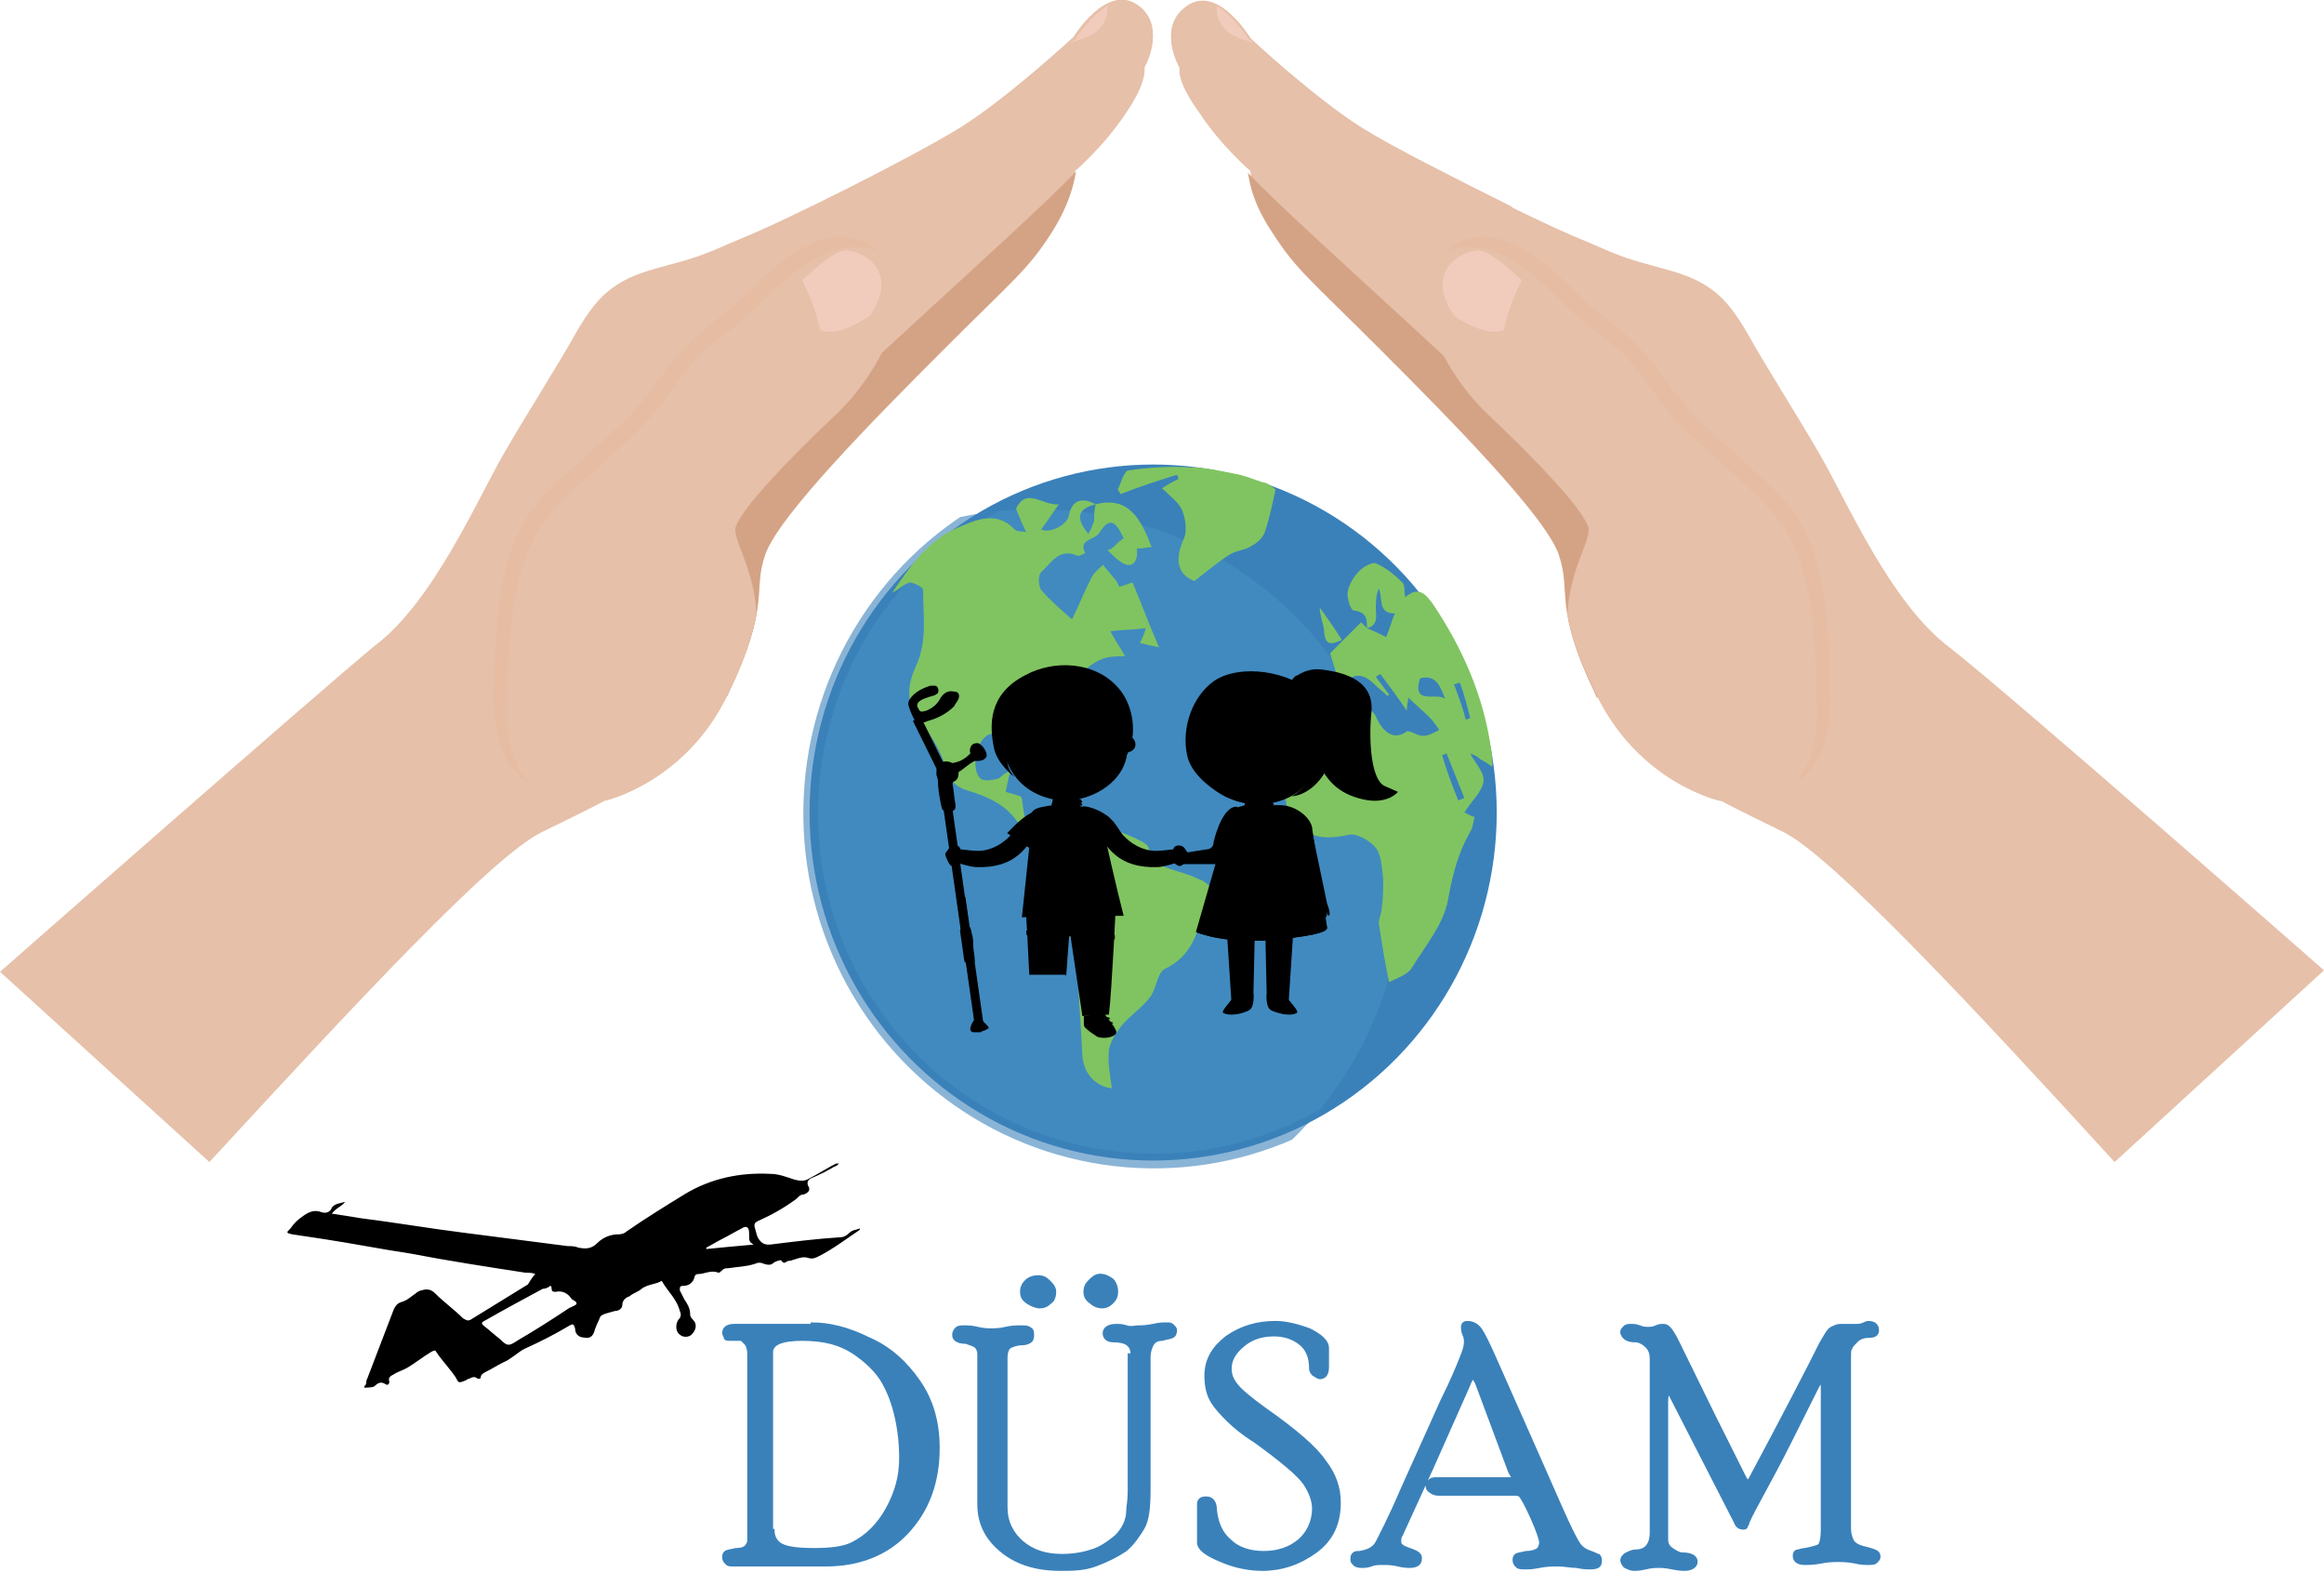
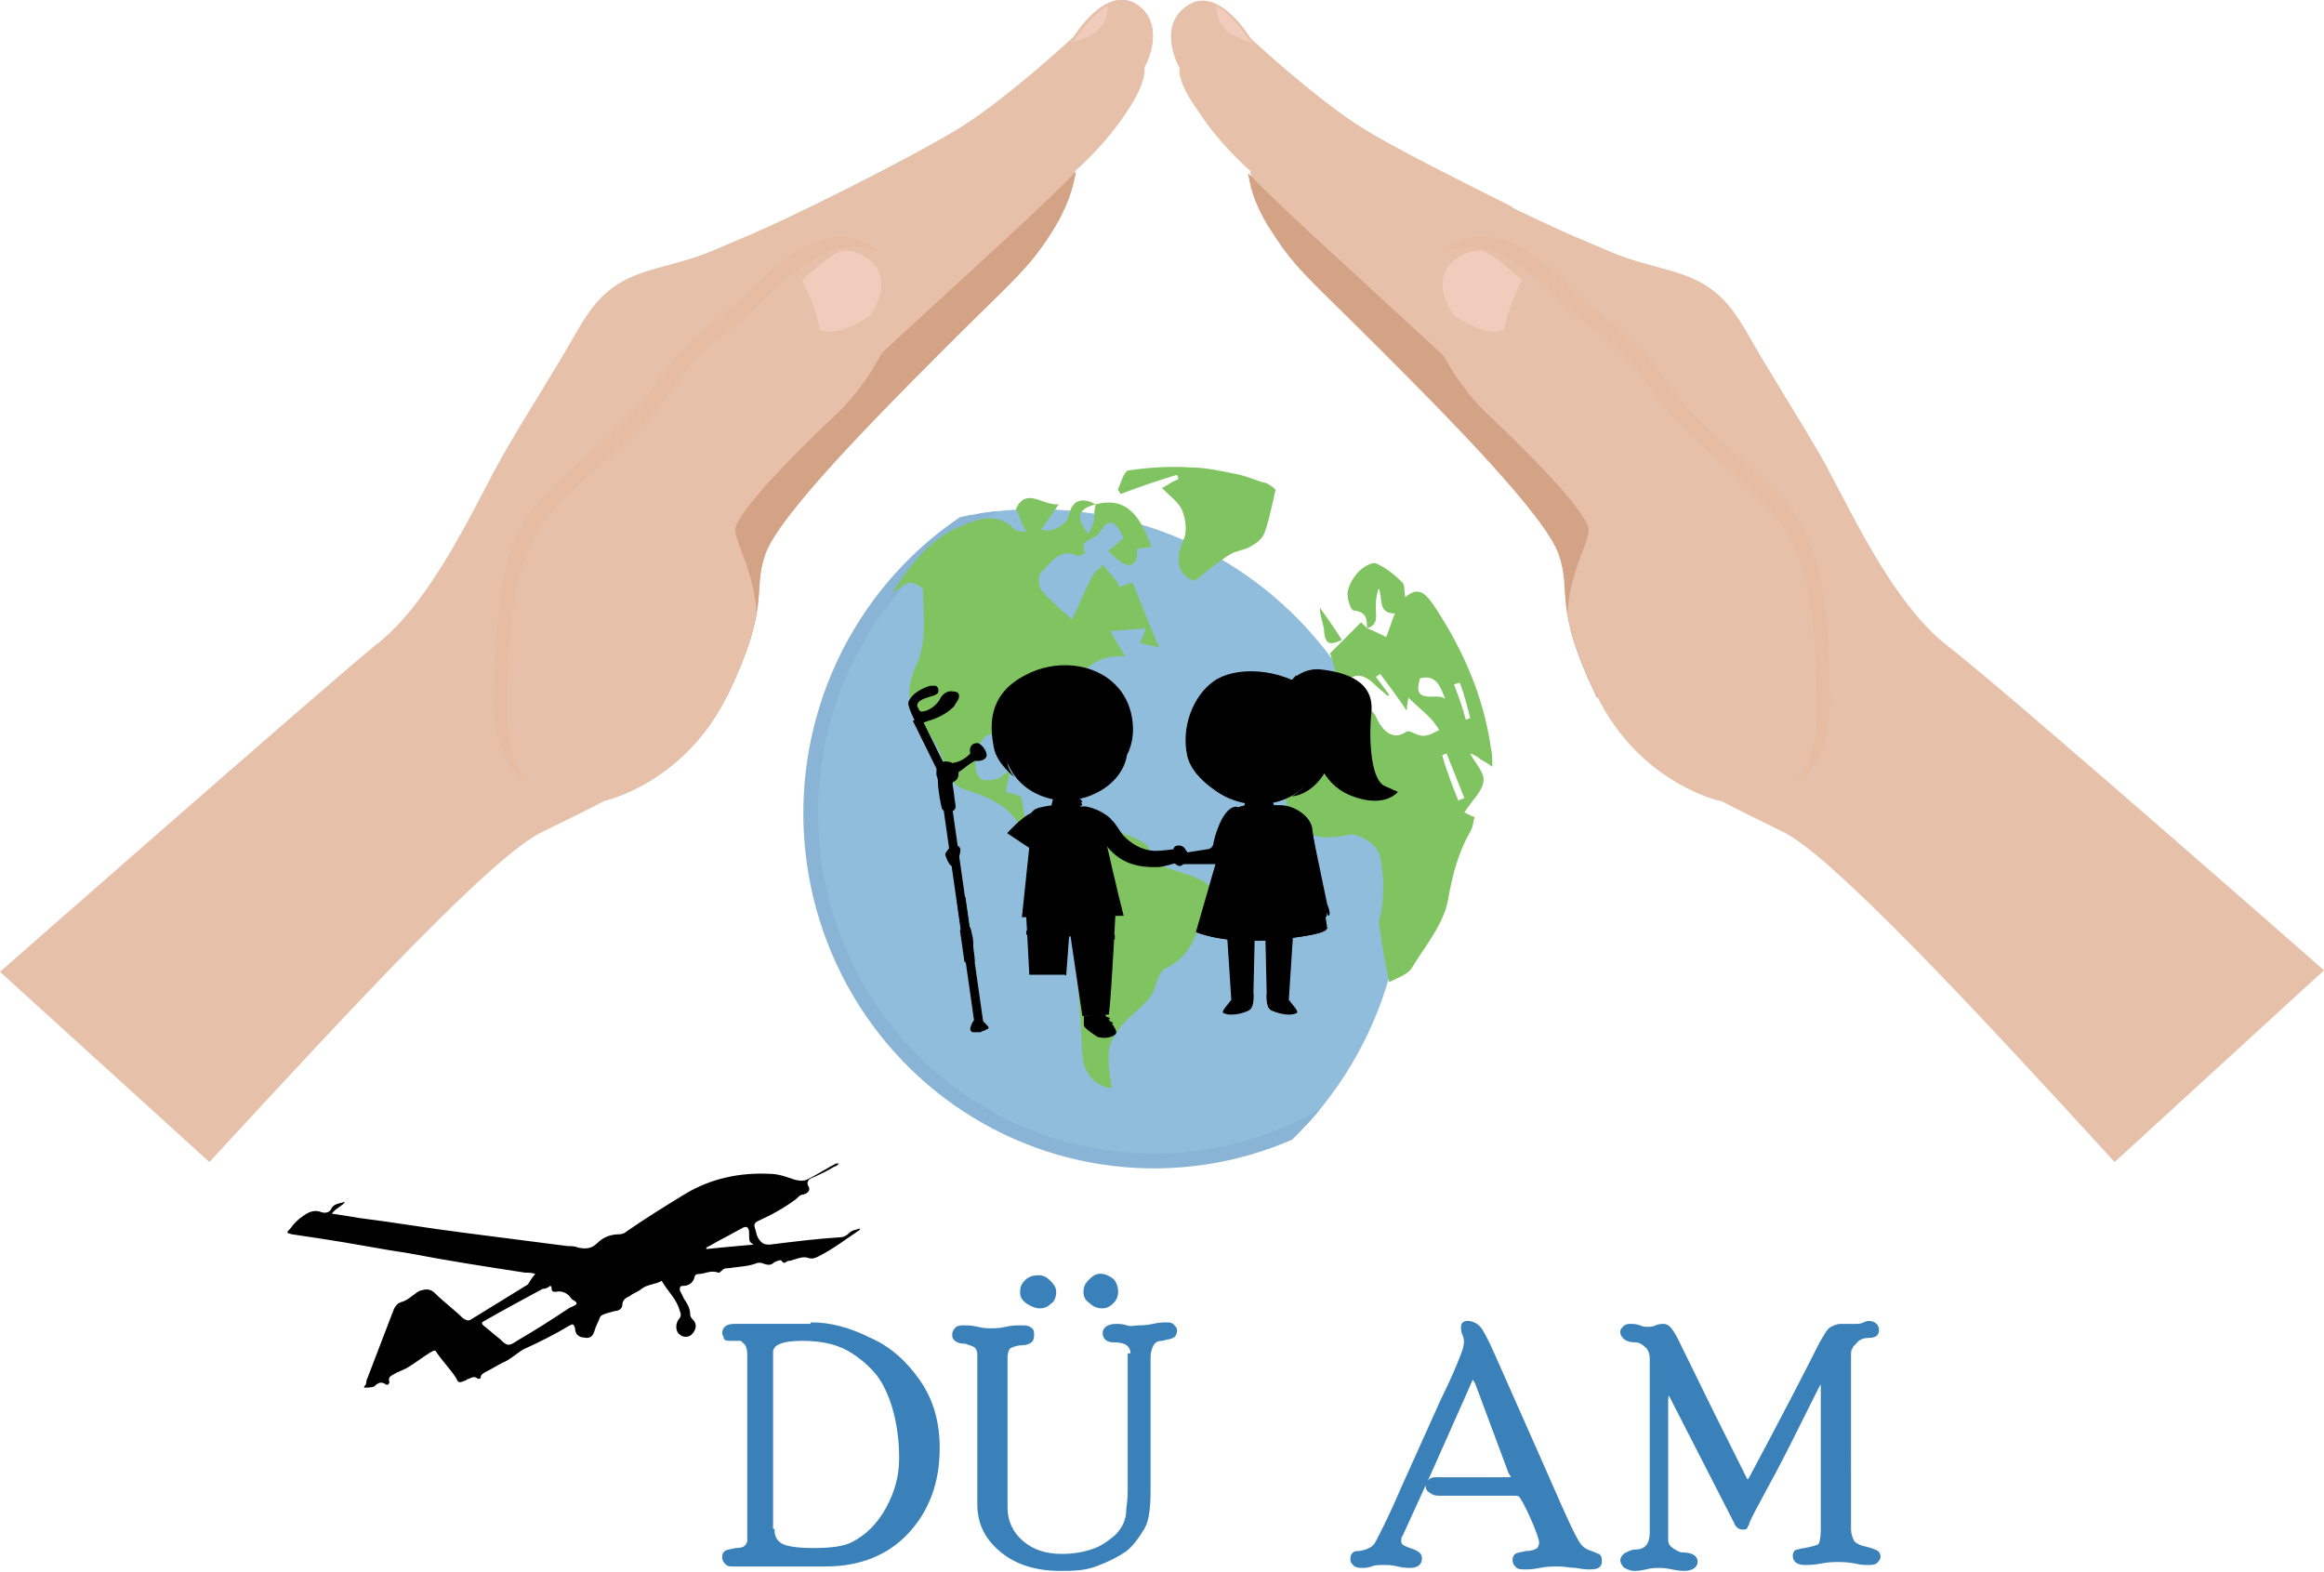
<svg xmlns="http://www.w3.org/2000/svg" xmlns:xlink="http://www.w3.org/1999/xlink" version="1.1" id="Layer_1" x="0px" y="0px" viewBox="0 0 157.6 106.6" style="enable-background:new 0 0 157.6 106.6;" xml:space="preserve">
  <style type="text/css">
	.st0{fill:#3A81BA;}
	.st1{opacity:0.59;}
	
		.st2{clip-path:url(#SVGID_00000062875345960661322210000005954114714338384001_);fill:#4390C4;stroke:#3A81BA;stroke-miterlimit:10;}
	.st3{fill:#80C461;}
	.st4{fill:#E6C0A9;}
	.st5{fill:#D4A385;}
	.st6{fill:#F1CCBC;}
	.st7{opacity:0.46;fill:#E6B99A;}
	.st8{opacity:0.13;}
	.st9{fill:#3A81BA;stroke:#3A81BA;stroke-width:0.25;stroke-miterlimit:10;}
</style>
  <g>
    <g>
      <g>
-         <ellipse class="st0" cx="78.2" cy="55.1" rx="23.3" ry="23.6" />
        <g class="st1">
          <defs>
            <circle id="SVGID_1_" class="st1" cx="73.6" cy="47.4" r="24.9" />
          </defs>
          <clipPath id="SVGID_00000118372255990517724400000006085153617857378491_">
            <use xlink:href="#SVGID_1_" style="overflow:visible;" />
          </clipPath>
          <ellipse transform="matrix(4.994440e-02 -0.999 0.999 4.994440e-02 19.228 130.59)" style="clip-path:url(#SVGID_00000118372255990517724400000006085153617857378491_);fill:#4390C4;stroke:#3A81BA;stroke-miterlimit:10;" cx="78.3" cy="55.2" rx="23.6" ry="23.3" />
        </g>
        <g>
          <path class="st3" d="M74.3,34.2c2.3-0.6,3.1,1.1,3.8,2.9c-0.3,0-0.6,0.1-1,0.1c0.1,1-0.4,1.4-1.1,0.9c-0.3-0.2-0.6-0.5-0.9-0.8      c0.1,0,0.3-0.1,0.4-0.2c0.2-0.2,0.4-0.4,0.7-0.6c-0.6-1.3-1-1.4-1.7-0.3c-0.3,0.4-1.4,0.4-0.9,1.3c-0.2,0.1-0.4,0.2-0.5,0.2      c-1.3-0.6-1.8,0.5-2.5,1.1c-0.2,0.2-0.2,0.9,0,1.2c0.6,0.7,1.3,1.3,2.1,2c0.4-0.8,0.8-1.8,1.3-2.8c0.2-0.4,0.5-0.6,0.8-0.9      c0.3,0.4,0.6,0.7,0.9,1.1c0.1,0.1,0.1,0.2,0.2,0.4c0.3-0.1,0.6-0.2,0.9-0.3c0.6,1.4,1.1,2.8,1.8,4.4c-0.5-0.1-0.9-0.2-1.3-0.3      c0.2-0.4,0.3-0.6,0.4-1c-0.8,0.1-1.5,0.1-2.4,0.2c0.3,0.6,0.6,1,1,1.7c-0.4,0-0.8,0-1.3,0.1c-1.3,0.4-2.1,1.5-2.9,2.5      c-0.1,0.2-0.1,0.5-0.2,0.6c-1,0.7-1.8,1.5-1.5,2.9c-0.3-0.4-0.6-1.1-1-1.1c-0.7-0.1-1.6,0-2.3,0.3c-0.9,0.3-1.3,2.4-0.6,3      c0.2,0.2,0.8,0.1,1.2,0c0.2-0.1,0.4-0.4,0.8-0.5c-0.1,0.4-0.2,0.9-0.3,1.4c0.4,0.1,0.7,0.2,1,0.3c0.1,0.1,0.1,0.2,0.1,0.2      c0.1,0.5,0.1,1.3,0.4,1.5c0.5,0.2,1.3,0.4,1.8-0.3c0.1-0.2,0.5-0.3,0.7-0.3c1.2,0.4,2.5,0.1,3.5,1.1c0.3,0.3,0.8,0.4,1.2,0.6      c0.4,0.2,0.9,0.4,1,0.7c0.4,1.4,1.6,1.4,2.6,1.8c0.4,0.1,0.7,0.3,1,0.4c0.9,0.5,1,1.1,0.3,1.8c-0.1,0.1-0.2,0.2-0.2,0.3      c-0.4,1.6-0.9,3.1-2.6,3.9c-0.5,0.2-0.6,1.4-1,1.9c-0.5,0.7-1.3,1.2-1.9,1.9c-0.4,0.5-0.8,1.1-0.9,1.7c-0.1,0.9,0.1,1.8,0.2,2.6      c-1-0.1-1.9-0.9-2-2.2c-0.1-2.3-0.3-4.5-0.4-6.8c0-0.8-0.4-1.3-1-1.9c-1.1-1-2.1-2.2-2-3.8c0-0.5,0.4-1,0.6-1.4      c0.5-0.8,0.2-1.4-0.8-1.6c-0.3,0-0.7-0.2-0.9-0.5c-0.8-1.1-2-1.6-3.3-2c-0.7-0.2-1.3-0.7-1.5-1.6c-0.3-1.2-1.1-2.3-1.9-3.4      c-0.8-1.1-0.6-2.3-0.1-3.4c0.8-1.7,0.5-3.4,0.5-5.2c0-0.2-0.7-0.5-0.9-0.5c-0.4,0.1-0.8,0.5-1.2,0.7c1.2-1.8,2.5-3.6,4.4-4.4      c1-0.4,2.6-1.3,3.9,0.1c0.2,0.2,0.6,0.1,0.8,0.2c-0.3-0.6-0.5-1.1-0.7-1.6c0.7-1.5,1.8-0.2,2.9-0.3c-0.5,0.7-0.8,1.2-1.2,1.7      c0.6,0.3,1.8-0.3,1.9-1C72.7,33.9,73.4,33.7,74.3,34.2c-1.2,0.3-1.4,0.9-0.5,2c0.2-0.3,0.3-0.6,0.4-0.9      C74.2,35,74.2,34.6,74.3,34.2z" />
          <path class="st3" d="M92.7,42.6c0-0.6,0-1.1-0.9-1.2c-0.2,0-0.5-0.9-0.4-1.3c0.1-0.5,0.4-1,0.8-1.4c0.3-0.3,0.9-0.6,1.1-0.5      c0.7,0.3,1.3,0.8,1.8,1.3c0.2,0.2,0.1,0.6,0.2,1c0.9-0.8,1.4-0.2,1.9,0.5c2,3,3.4,6.2,3.9,9.7c0.1,0.4,0.1,0.7,0.1,1.3      c-0.4-0.3-0.6-0.4-0.8-0.5c-0.2-0.2-0.4-0.3-0.7-0.4c0.3,0.6,1,1.3,0.9,1.9c-0.1,0.7-0.8,1.3-1.3,2.1c0.1,0,0.3,0.2,0.7,0.3      c-0.1,0.3-0.1,0.7-0.3,1c-0.8,1.4-1.2,2.9-1.5,4.6c-0.3,1.7-1.6,3.2-2.5,4.7c-0.3,0.4-0.9,0.6-1.5,0.9c-0.3-1.4-0.5-2.7-0.7-4      c0-0.3,0.2-0.7,0.2-1c0.1-0.7,0.1-1.3,0.1-2c-0.1-0.7-0.1-1.6-0.5-2.1c-0.4-0.5-1.3-1-1.8-0.9c-2.2,0.5-3.4,0-4.2-1.9      c-0.4-0.9,0.2-3.5,1-4.2c0.2-0.2,0.5-0.3,0.5-0.5c0.3-1.9,1.9-1.7,3.2-1.9c0.6-0.1,1.1-0.1,1.4,0.7c0.2,0.4,0.9,1.6,2,0.8      c0.2-0.1,0.7,0.3,1.1,0.3c0.4,0,0.7-0.2,1.1-0.4c-0.2-0.3-0.4-0.6-0.7-0.9c-0.4-0.4-0.9-0.8-1.4-1.3c0,0.2-0.1,0.5-0.1,0.9      c-0.6-0.9-1.2-1.7-1.8-2.5c-0.1,0.1-0.2,0.1-0.3,0.2c0.3,0.4,0.6,0.8,0.9,1.2c0,0-0.1,0.1-0.1,0.1c-0.3-0.3-0.6-0.5-0.9-0.8      c-0.8-0.8-1.6-0.8-2.1,0.2c-0.3,0.7-0.5,1.4-1.5,1.1c-1-0.3-0.5-1.1-0.6-1.8c0-0.1,0-0.1,0.1-0.3c0.4,0,0.9,0,1.5,0      c-0.2-0.6-0.3-1-0.4-1.3c0.7-0.7,1.4-1.4,2.1-2.1C92.4,42.3,92.5,42.4,92.7,42.6c0.5,0.2,0.9,0.4,1.3,0.6      c0.3-0.7,0.4-1.2,0.6-1.6c-1.2,0-0.8-1-1.1-1.7c-0.2,0.5-0.2,1-0.2,1.4C93.3,41.7,93.5,42.4,92.7,42.6z M98,47.4      c-0.3-0.8-0.6-1.7-1.7-1.4C95.7,47.9,97.5,46.9,98,47.4z M98.9,54.3c0.1-0.1,0.3-0.1,0.4-0.2c-0.4-1-0.8-2-1.2-3      c-0.1,0-0.2,0.1-0.3,0.1C98.1,52.3,98.5,53.3,98.9,54.3z M99,46.3c-0.1,0-0.3,0.1-0.4,0.1c0.3,0.8,0.6,1.6,0.8,2.4      c0.1,0,0.2-0.1,0.3-0.1C99.5,47.9,99.3,47.1,99,46.3z" />
          <path class="st3" d="M86.5,33.2c-0.2,0.9-0.4,1.9-0.7,2.8c-0.1,0.4-0.5,0.8-0.9,1c-0.4,0.3-1,0.3-1.5,0.6      c-0.8,0.5-1.5,1.1-2.4,1.8c-1.1-0.4-1.4-1.4-0.7-2.9c0.2-0.5,0.1-1.3-0.1-1.8c-0.2-0.6-0.8-1-1.4-1.6c0.2-0.1,0.6-0.4,1.1-0.6      c0-0.1,0-0.2-0.1-0.3c-1.3,0.4-2.5,0.8-3.8,1.3c-0.1-0.1-0.1-0.2-0.2-0.3c0.2-0.4,0.4-1.2,0.7-1.3c1.4-0.2,2.8-0.3,4.3-0.2      c0.9,0,1.8,0.2,2.8,0.4c0.7,0.1,1.4,0.4,2,0.6C85.9,32.7,86.3,33,86.5,33.2z" />
          <path class="st3" d="M91,43.4c-0.7,0.3-1.1,0.4-1.2-0.5c0-0.5-0.3-1.1-0.3-1.7C90,41.9,90.5,42.6,91,43.4z" />
        </g>
      </g>
      <g>
        <g>
          <path class="st4" d="M143.4,78.8c-9.5-10.4-19.2-20.8-22.5-22.4c-3.3-1.6-4.2-2.1-4.2-2.1s-5.5-1.2-8.4-7.3      c-2.9-6.1-1.6-6.9-2.5-9.5c-0.9-2.6-7.3-9.1-12.1-13.9c-4.8-4.8-5.7-5.4-7.3-7.9c-1.6-2.5-1.6-4.1-1.6-4.1s-2-1.7-3.5-4      C79.7,5.4,80,4.6,80,4.6s-1.6-2.8,0.5-4.2s4.3,2.2,4.3,2.2s4.3,4,7.6,6.1c3.4,2.1,12,6.4,15,7.6c3,1.3,2.8,1.2,5.7,2      c2.9,0.8,4,1.9,5.4,4.3c1.4,2.5,3.1,5.1,4.9,8.2c1.8,3.1,4.8,10.1,8.8,13.1c4,3.1,25.4,21.9,25.4,21.9L143.4,78.8z" />
          <path class="st4" d="M87,12.4c2.4,2,7.9,7.2,10.6,8.6c2.4,1.2,10.8,0,4.9-7c-3.6-1.8-8-4-10.1-5.3c-3.4-2.1-7.6-6.1-7.6-6.1      s-2.2-3.7-4.3-2.2S80,4.6,80,4.6C82.1,8,84.6,10.4,87,12.4z" />
          <path class="st5" d="M86.3,15.8c1.6,2.5,2.5,3.1,7.3,7.9c4.8,4.8,11.2,11.3,12.1,13.9c0.9,2.6-0.4,3.5,2.5,9.5      c0,0.1,0.1,0.2,0.1,0.2c5-0.3,2.8-9.3-1.1-13.9c-4.3-5.2-18.5-17.4-22.6-21.7C84.7,11.6,84.6,13.3,86.3,15.8z" />
          <path class="st6" d="M83.2,2.1c0.3,0.3,1.1,0.6,1.8,0.8c-0.2-0.2-0.3-0.2-0.3-0.2s-1-1.6-2.2-2.3C82.5,1.2,82.7,1.6,83.2,2.1z" />
        </g>
        <path class="st7" d="M107.9,20.8c-1.3-1.1-5.1-5.9-8.7-4.5c-3.6,1.4-0.9,7.8,2.6,11.1s6.3,6.3,6.8,7.6c0.3,0.8-1.3,2.9-1.4,6     c0.2,1.2,0.7,2.8,1.9,5.3c2.9,6.1,8.4,7.3,8.4,7.3c4.9,0.8,6.7-2.1,6.6-6.4c-0.1-6.3-0.5-10.7-3.5-13.7c-2.9-3-5.8-4.8-7.9-8.1     C110.8,22.8,109.2,21.9,107.9,20.8z" />
        <path class="st4" d="M107,21.5c-1.3-1.1-5.1-5.9-8.7-4.5c-3.6,1.4-0.9,7.8,2.6,11.1s6.3,6.3,6.8,7.6c0.3,0.8-1.3,2.9-1.4,6     c0.2,1.2,0.7,2.8,1.9,5.3c2.9,6.1,8.4,7.3,8.4,7.3c4.9,0.8,6.7-2.1,6.6-6.4c-0.1-6.3-0.5-10.7-3.5-13.7c-2.9-3-5.8-4.8-7.9-8.1     C110,23.5,108.3,22.6,107,21.5z" />
        <path class="st6" d="M98.6,21.4c0,0,2.1,1.5,3.3,1c0,0,0.1,0,0.1-0.1c0.3-1.4,0.8-2.5,1.2-3.3c-0.9-0.8-2.4-2.2-3.1-2     C99,17.1,96.6,18.4,98.6,21.4z" />
      </g>
      <g>
        <g>
          <path class="st4" d="M14.2,78.8C23.8,68.4,33.4,58,36.8,56.4c3.3-1.6,4.2-2.1,4.2-2.1s5.5-1.2,8.4-7.3c2.9-6.1,1.6-6.9,2.5-9.5      c0.9-2.6,7.3-9.1,12.1-13.9c4.8-4.8,5.7-5.4,7.3-7.9c1.6-2.5,1.6-4.1,1.6-4.1s2-1.7,3.5-4c1.5-2.2,1.2-3.1,1.2-3.1      s1.6-2.8-0.5-4.2s-4.3,2.2-4.3,2.2s-4.3,4-7.6,6.1c-3.4,2.1-12,6.4-15,7.6c-3,1.3-2.8,1.2-5.7,2c-2.9,0.8-4,1.9-5.4,4.3      c-1.4,2.5-3.1,5.1-4.9,8.2c-1.8,3.1-4.8,10.1-8.8,13.1C21.4,47.1,0,65.9,0,65.9L14.2,78.8z" />
          <path class="st4" d="M70.6,12.4c-2.4,2-7.9,7.2-10.6,8.6c-2.4,1.2-10.8,0-4.9-7c3.6-1.8,8-4,10.1-5.3c3.4-2.1,7.6-6.1,7.6-6.1      s2.2-3.7,4.3-2.2s0.5,4.2,0.5,4.2C75.5,8,73,10.4,70.6,12.4z" />
          <path class="st5" d="M71.3,15.8c-1.6,2.5-2.5,3.1-7.3,7.9c-4.8,4.8-11.2,11.3-12.1,13.9C51,40.1,52.3,41,49.4,47      c0,0.1-0.1,0.2-0.1,0.2c-5-0.3-2.8-9.3,1.1-13.9c4.3-5.2,18.5-17.4,22.6-21.7C72.9,11.6,72.9,13.3,71.3,15.8z" />
          <path class="st6" d="M74.4,2.1c-0.3,0.3-1.1,0.6-1.8,0.8c0.2-0.2,0.3-0.2,0.3-0.2s1-1.6,2.2-2.3C75.1,1.2,74.9,1.6,74.4,2.1z" />
        </g>
        <path class="st7" d="M49.7,20.8c1.3-1.1,5.1-5.9,8.7-4.5c3.6,1.4,0.9,7.8-2.6,11.1S49.6,33.7,49,35c-0.3,0.8,1.3,2.9,1.4,6     c-0.2,1.2-0.7,2.8-1.9,5.3c-2.9,6.1-8.4,7.3-8.4,7.3c-4.9,0.8-6.7-2.1-6.6-6.4c0.1-6.3,0.5-10.7,3.5-13.7c2.9-3,5.8-4.8,7.9-8.1     C46.8,22.8,48.4,21.9,49.7,20.8z" />
        <path class="st4" d="M50.6,21.5c1.3-1.1,5.1-5.9,8.7-4.5c3.6,1.4,0.9,7.8-2.6,11.1s-6.3,6.3-6.8,7.6c-0.3,0.8,1.3,2.9,1.4,6     C51,43,50.6,44.6,49.4,47c-2.9,6.1-8.4,7.3-8.4,7.3c-4.9,0.8-6.7-2.1-6.6-6.4c0.1-6.3,0.5-10.7,3.5-13.7c2.9-3,5.8-4.8,7.9-8.1     C47.6,23.5,49.3,22.6,50.6,21.5z" />
        <path class="st6" d="M59,21.4c0,0-2.1,1.5-3.3,1c0,0-0.1,0-0.1-0.1c-0.3-1.4-0.8-2.5-1.2-3.3c0.9-0.8,2.4-2.2,3.1-2     C58.6,17.1,61,18.4,59,21.4z" />
      </g>
      <g>
        <g>
          <g class="st8">
            <path d="M84.3,53.9C84.4,53.9,84.4,53.9,84.3,53.9C84.4,53.9,84.4,53.9,84.3,53.9z" />
          </g>
          <g>
            <g>
              <g>
                <path d="M83.8,54.7c-1,0.1-1.5,2.4-1.5,2.4c0,0.3-0.2,0.5-0.5,0.5l-1.9,0.3v0.7h2.7c0.3,0,0.5-0.2,0.6-0.4l0.7-2.2         C83.9,55.9,84.3,54.7,83.8,54.7z" />
                <path d="M82.8,57.3l-1.7,5.9c0,0,2,0.9,5.6,0.5c3-0.3,3.3-0.6,3.3-0.8l-1-6.6c0-0.8-1.1-1.7-2.2-1.7h-2.2         c-0.9,0.1-0.9,0.3-1.3,1.1C83.2,55.8,82.8,57.2,82.8,57.3z" />
                <path d="M86.5,46.7c0,0,3,0.8,3.2,3.1c0.1,2.3-1.1,4.3-3.7,4.7c-2.6,0.4-5.6-1.6-5-4.3C81.6,47.5,83.8,46.4,86.5,46.7z" />
                <path d="M89,56.5l1,4.8c0,0,0.3,0.7,0.1,0.8C90,62.1,90,61.8,90,61.8s0,0.4-0.1,0.4c-0.1,0-0.1-0.4-0.1-0.4s0,0.5-0.1,0.5         c-0.1,0-0.2-0.5-0.2-0.5s-0.1,0.4-0.1,0.4c-0.1,0-0.1-0.5-0.1-0.5S89,61.9,88.9,62c0,0-0.1-0.1,0.1-0.5         c0.1-0.2-1.3-4.5-1.3-4.7C87.3,55.3,88.3,54.4,89,56.5z" />
                <path d="M82.8,48.3c0,0,1.9,1.2,3.2,1.3c1.3,0.1,1.3,0.1,1.3,0.1s0.4,0,0.9,0.4c0.5,0.3,1.1,0.9,0.9,2         c-0.1,0.5-0.6,1.4-1.5,1.9c0,0,1.3,0,2.3-1.7c0.7-1.2,1.2-3.9-0.9-5.4c-2.3-1.7-5.3-1.7-6.7-0.7s-2.2,3.1-1.8,5s3,3,3,3         s-1.7-0.7-1.8-2.8C81.6,49.3,82.8,48.3,82.8,48.3z" />
                <path d="M86.2,54.2l0.2,0.7c0,0-1.3,0.5-2.1,0c0.1-0.3,0.2-0.7,0.2-0.7H86.2z" />
                <path d="M84.5,54.4c0,0,1.1,0.1,1.8,0l0.1,0.2c0,0-1.1,0.2-1.9,0L84.5,54.4z" />
                <path d="M81.1,63.2c0,0,2,0.9,5.6,0.5c3-0.3,3.3-0.6,3.3-0.8c0,0-2.2-0.1-4.5-0.1C83.2,63,81.1,63.2,81.1,63.2z" />
                <g>
                  <path d="M85.1,63L85,67.4c0,0,0.1,0.9-0.3,1.1c-0.3,0.2-1.5,0.2-1.7,0.2c-0.2,0,0.1-0.4,0.5-0.9l-0.3-4.6L85.1,63z" />
                  <path d="M85,67.4c0,0-0.4,0.2-0.8,0.2c-0.4,0-0.6-0.1-0.6-0.1l0,0.3c-0.5,0.5-0.8,0.8-0.6,0.9c0.3,0.2,1.2,0.1,1.7-0.2          C85,68.3,85,67.4,85,67.4z M84.1,68.2c-0.2,0.1-0.6,0.2-0.6-0.1c0-0.1,0.2-0.3,0.2-0.3h0.7C84.4,67.9,84.3,68.1,84.1,68.2z" />
                  <path d="M83.4,63.6c0,0,0-0.3,0-0.6c0.8-0.1,1.8-0.1,1.8-0.1l0,0.6L83.4,63.6z" />
                </g>
                <g>
                  <path d="M85.8,63l0.1,4.4c0,0-0.1,0.9,0.3,1.1c0.3,0.2,1.5,0.2,1.7,0.2c0.2,0-0.1-0.4-0.5-0.9l0.3-4.6L85.8,63z" />
                  <path d="M86.2,68.5c0.6,0.3,1.4,0.4,1.7,0.2c0.2-0.1-0.1-0.4-0.6-0.9l0-0.3c0,0-0.2,0.1-0.6,0.1c-0.4,0-0.8-0.2-0.8-0.2          S85.9,68.3,86.2,68.5z M86.5,67.9h0.7c0,0,0.2,0.1,0.2,0.3c0,0.2-0.4,0.2-0.6,0.1C86.7,68.1,86.5,67.9,86.5,67.9z" />
                  <path d="M87.6,63.6l0.1-0.8c0,0-0.9,0-1.8,0c0,0.2,0,0.7,0,0.7L87.6,63.6z" />
                </g>
              </g>
              <path d="M86.9,47c0,0,0.9-1.8,2.7-1.6c1.7,0.2,3.6,0.8,3.4,2.9c-0.2,2,0,4.6,0.9,5c0.9,0.4,0.9,0.4,0.9,0.4s-0.7,0.9-2.4,0.5        c-1.7-0.4-2.5-1.3-3.2-2.9C88.5,49.7,86.9,47,86.9,47z" />
              <path d="M80,57.5c0,0,0.3,0.1,0.3,0.2c0,0.1-0.3,0.1-0.3,0.1s0.2,0.1,0.3,0.1c0.1,0.1,0.2,0.4,0.1,0.6        c-0.1,0.1-0.3,0.2-0.5,0.2c-0.1,0-0.4-0.6-0.3-0.8C79.6,57.7,79.8,57.5,80,57.5z" />
              <path d="M87.7,46c0.9,0.6,1.8,1.3,2.3,2.6c0.5,1.1,0.1,2.6-0.1,3.4c0,0,0.9-1.5,0.5-3.2c-0.5-1.8-2.5-3-2.5-3L87.7,46z" />
            </g>
            <g>
              <path d="M79.8,58.5c0,0-0.9,0.3-1.3,0.3c-2.7,0.1-3.5-1.4-4.2-2.6l1.2-0.5c0,0,0.9,1.9,2.8,2c0.7,0,1.9-0.2,1.9-0.2" />
              <path d="M80.2,57.4c-0.2-0.1-0.5-0.1-0.6,0.1c-0.1,0.2,0.1,0.7,0.1,0.7l0.9-0.4C80.5,57.9,80.4,57.5,80.2,57.4z" />
              <path d="M80,57.5c0,0-0.3,0.1-0.3,0.2c0,0.1,0.3,0.1,0.3,0.1s-0.2,0.1-0.3,0.1c-0.1,0.1-0.2,0.5-0.1,0.6s0.4,0.3,0.5,0.2        c0.1,0,0.4-0.6,0.4-0.8C80.4,57.6,80.2,57.4,80,57.5z" />
              <g>
                <path d="M75,68.9c0,0,0.7,0.8,0.7,1.1c0,0.3-0.8,0.5-1.3,0.3c-0.3-0.2-0.6-0.4-0.8-0.6c-0.1-0.1-0.1-0.2-0.1-0.3v-0.5         l1.4-0.2L75,68.9z" />
                <g>
                  <path d="M74.6,69.4c0,0,0.1-0.1,0.2-0.2c0.2-0.1,0.5-0.1,0.5-0.1L75.2,69c0,0-0.2-0.1-0.5,0.1c-0.1,0.1-0.2,0.2-0.2,0.2          c0,0,0,0,0,0.1C74.5,69.4,74.5,69.4,74.6,69.4C74.5,69.4,74.6,69.4,74.6,69.4z" />
                </g>
                <g>
                  <path d="M74.8,69.7c0,0,0.1-0.1,0.2-0.2c0.2-0.1,0.5-0.1,0.5-0.1l-0.1-0.1c0,0-0.2,0-0.4,0.1c-0.1,0.1-0.2,0.2-0.2,0.3          C74.7,69.6,74.7,69.6,74.8,69.7C74.7,69.7,74.7,69.7,74.8,69.7C74.8,69.7,74.8,69.7,74.8,69.7z" />
                </g>
              </g>
              <path d="M69.5,60.9c0.1,1,0.2,3.3,0.3,5.2c0.8,0,1.6,0,2.3,0c0.1,0,0.2,0,0.2,0.1l0.2-2.7c0,0,0.1,0,0.1,0l0.8,5.4l1.8-0.1        c0.2-1.6,0.5-8,0.5-8L69.5,60.9z" />
              <path d="M74.8,62.7c0,0,0.3,0.7,0.8,0.7v0.3c0,0-0.7-0.1-0.8-0.4c-0.2-0.3-0.2-0.4-0.2-0.4L74.8,62.7z" />
              <path d="M70.5,62.4c0,0-0.3,0.7-0.9,0.7l0,0.3c0,0,0.7-0.1,0.9-0.4c0.2-0.3,0.2-0.4,0.2-0.4L70.5,62.4z" />
              <path d="M74.9,56.6c-0.4-1.6-1.2-2-2.4-2c0,0-0.8-0.1-1.7,0.1c-1.2,0.2-0.8,0.6-0.9,1.8l-0.6,5.7c0,0,6.9-0.1,6.9-0.1        C75.8,60.6,74.9,56.6,74.9,56.6z" />
              <g>
                <path d="M73.1,53.9l0.3,0.7c0,0-1.3,0.5-2.1,0c0.1-0.3,0.2-0.7,0.2-0.7H73.1z" />
                <path d="M71.4,54.2c0,0,1.2,0.1,1.9,0l0.1,0.2c0,0-1.1,0.2-2,0L71.4,54.2z" />
                <g>
                  <g>
                    <g>
-                       <path d="M77,50.5c0,0.3-0.3,0.5-0.5,0.5c-0.3,0-0.5-0.3-0.5-0.5c0-0.3,0.3-0.5,0.5-0.5C76.8,49.9,77,50.2,77,50.5z" />
                      <path d="M71.2,46.6c0,0-3,0.7-3.2,2.9c-0.2,2.2,1,4.2,3.4,4.7c2.5,0.5,5.5-1.4,5-4C76,47.6,73.9,46.4,71.2,46.6z" />
                    </g>
                    <path d="M72.1,48.9c0.3,0,0.5-0.6,0.5-0.6s0.4,0.5,0.6,0.5c0.2,0,0.4-0.7,0.4-0.7s0.3,0.6,0.5,0.6c0.2,0,0.3-0.2,0.3-0.6           c0,0,0,0,0,0c0,0,0.3,0.8,0.6,0.8c0.5,0,0.2-0.3,0.4-0.1c0,0.3,0.1,0.5,0.2,0.6c0.1,0.1,0.6,0.2,0.6,0.3           c0.2,0.5,0.2,0.8,0.2,1.1c0,0.2,0,0.3,0,0.4c0,0,0.1-0.1,0.2-0.4c0.5-1.3,0.2-3.2-0.9-4.3c-1.5-1.6-4.2-1.8-6.2-0.7           c-2.5,1.3-2.4,3.4-2.1,4.9c0.2,1.1,1.4,2,1.4,2c-0.4-0.5-0.5-0.8-0.5-1.3c-0.1-1-0.3-0.5,0.5-1c0.3-0.2-0.2-0.6-0.1-0.8           c0.2-0.2,0.5,0.1,0.7-0.1c0.2-0.2,0.4-0.8,0.4-0.8s0.3,0.3,0.4,0.4c0.2,0,0.4-0.5,0.4-0.5S71,49,71.1,49" />
                  </g>
                </g>
              </g>
-               <path d="M64.9,58.5c0,0,0.9,0.3,1.3,0.3c2.7,0.1,3.5-1.4,4.2-2.6l-1.2-0.5c0,0-0.9,1.9-2.8,2c-0.7,0-1.9-0.2-1.9-0.2" />
              <path d="M71.2,55.6c0,0,0.4-0.8,0.1-0.9c-0.2-0.1-1.1,0.2-1.5,0.5c-0.6,0.3-1.5,1.3-1.5,1.3l1.5,1L71.2,55.6z" />
              <polygon points="69.9,56.3 69.7,57.4 69.6,57.3       " />
              <path d="M73.5,55.6c0,0-0.4-0.8-0.1-0.9c0.2-0.1,1.1,0.2,1.5,0.5c0.6,0.3,1.2,1.4,1.2,1.4l-1.3,0.8L73.5,55.6z" />
              <polygon points="74.8,56.2 75.1,57.3 75.3,57.2       " />
              <path d="M64.5,57.4c0.2-0.1,0.5-0.1,0.6,0.1c0.1,0.2-0.1,0.7-0.1,0.7l-0.9-0.4C64.2,57.9,64.3,57.5,64.5,57.4z" />
              <path d="M64.6,57.5c0,0,0.3,0.1,0.3,0.2c0,0.1-0.3,0.1-0.3,0.1s0.2,0.1,0.3,0.1c0.1,0.1,0.2,0.5,0.1,0.6        c-0.1,0.1-0.4,0.3-0.5,0.2c-0.1,0-0.4-0.6-0.4-0.8C64.3,57.6,64.4,57.4,64.6,57.5z" />
            </g>
          </g>
        </g>
        <g>
          <g>
            <path d="M65.8,51.1c-0.1-0.4,0.1-0.7,0.4-0.7c0.3-0.1,0.8,0.6,0.7,0.9c-0.1,0.2-0.3,0.3-0.6,0.3c-0.1,0-0.2,0-0.2,0       c-0.4,0.2-0.7,0.5-1,0.7c-0.1,0-0.1,0.1-0.1,0.2c0,0.2-0.1,0.4-0.3,0.5c-0.1,0-0.1,0.1-0.1,0.2c0.1,0.5,0.1,0.9,0.2,1.4       c0,0.2,0,0.3-0.2,0.4c-0.1,0-0.1,0-0.2,0c-0.5,0-0.5,0-0.6-0.5c-0.1-0.5-0.2-1.1-0.2-1.6c0-0.1-0.1-0.3-0.1-0.4       c0-0.3,0-0.5,0.2-0.7c0.2-0.2,0.5-0.2,0.8-0.1c0.1,0.1,0.2,0,0.3,0C65.2,51.6,65.5,51.4,65.8,51.1z" />
            <path d="M63.1,46.5c0.1,0,0.2,0,0.3,0c0.2,0,0.3,0.3,0.2,0.5c-0.1,0.1-0.3,0.2-0.4,0.2c-0.3,0.1-0.7,0.2-0.9,0.4       c-0.1,0.1-0.1,0.2-0.1,0.3c0.2,0.4,0.2,0.4,0.6,0.3c0.5-0.2,0.8-0.5,1-0.9c0.2-0.3,0.5-0.5,0.9-0.4c0.3,0,0.4,0.2,0.3,0.5       c-0.1,0.2-0.2,0.3-0.3,0.5c-0.5,0.5-1.1,0.8-1.8,1c-0.2,0.1-0.4,0.1-0.6,0.2c-0.1,0-0.2,0-0.2-0.1c-0.2-0.4-0.4-0.8-0.5-1.2       c0-0.1,0-0.1,0-0.2C61.8,47.1,62.4,46.7,63.1,46.5z" />
            <path d="M66,64.1c0,0.3,0.1,0.7,0.1,1c0,0.1,0,0.2-0.1,0.2c-0.2,0-0.4,0-0.5,0c0,0-0.1-0.1-0.1-0.1c-0.1-0.7-0.2-1.4-0.3-2.1       c0,0,0.1-0.1,0.1-0.2c0,0,0,0,0,0c0.6-0.2,0.6-0.1,0.7,0.4C66,63.6,66,63.9,66,64.1z" />
            <path d="M66.5,70c-0.2,0-0.3,0-0.5,0c-0.1,0-0.2-0.1-0.2-0.2c0,0,0-0.1,0-0.1c0.1-0.3,0.2-0.6,0.5-0.6c0.3,0,0.5,0.3,0.7,0.5       c0.1,0.1,0,0.2-0.1,0.2C66.8,69.9,66.6,69.9,66.5,70z" />
          </g>
          <rect x="64.6" y="54.7" transform="matrix(0.99 -0.141 0.141 0.99 -7.69 9.77)" width="0.6" height="8.7" />
          <rect x="62.9" y="48.5" transform="matrix(0.897 -0.443 0.443 0.897 -16 33.245)" width="0.6" height="4.7" />
          <rect x="65.5" y="60.8" transform="matrix(0.99 -0.141 0.141 0.99 -8.544 9.954)" width="0.6" height="8.7" />
        </g>
      </g>
      <g>
        <g>
          <path d="M36.3,86.4c-0.2-0.1-0.5-0.1-0.7-0.1c-2.6-0.4-5.2-0.8-7.8-1.3c-2-0.3-4-0.7-6-1c-0.7-0.1-1.3-0.2-2-0.3      c-0.4-0.1-0.4-0.1-0.1-0.4c0.2-0.3,0.5-0.6,0.8-0.8c0.4-0.3,0.8-0.5,1.3-0.3c0.3,0.1,0.6,0,0.7-0.3c0.2-0.3,0.6-0.3,0.9-0.4      c-0.2,0.3-0.6,0.4-0.9,0.8c0.7,0.1,1.3,0.2,1.9,0.3c2.4,0.3,4.7,0.7,7.1,1c2.3,0.3,4.7,0.6,7,0.9c0.2,0,0.5,0,0.7,0.1      c0.5,0.1,0.9,0.1,1.3-0.3c0.4-0.4,0.9-0.6,1.5-0.6c0.2,0,0.4-0.1,0.5-0.2c1.3-0.9,2.6-1.7,3.9-2.5c1.8-1.1,3.8-1.5,5.8-1.4      c0.6,0,1.1,0.2,1.7,0.4c0.4,0.1,0.7,0.1,1-0.1c0.6-0.3,1.2-0.7,1.8-1c0.1,0,0.1,0,0.2,0c-0.1,0.1-0.2,0.2-0.3,0.2      c-0.5,0.3-1.1,0.6-1.6,0.8c-0.2,0.1-0.3,0.3-0.2,0.5c0.2,0.3,0,0.5-0.3,0.6c-0.2,0-0.3,0.1-0.5,0.3c-0.8,0.6-1.7,1.1-2.6,1.5      c-0.2,0.1-0.3,0.2-0.2,0.5c0.1,0.3,0.1,0.6,0.4,0.9c0.2,0.2,0.4,0.2,0.6,0.2c1.6-0.2,3.2-0.4,4.8-0.5c0.2,0,0.4-0.1,0.6-0.3      c0.2-0.2,0.5-0.2,0.7-0.3c0,0,0,0.1,0,0.1c-0.9,0.6-1.8,1.3-2.8,1.8c-0.2,0.1-0.4,0.2-0.7,0.1c-0.3-0.1-0.6,0-0.9,0.1      c-0.1,0-0.2,0.1-0.4,0.1c-0.2,0-0.3,0.3-0.5,0c0-0.1-0.3,0-0.5,0.1c-0.2,0.2-0.4,0.2-0.7,0.1c-0.2-0.1-0.4-0.1-0.6,0      c-0.6,0.2-1.2,0.2-1.8,0.3c-0.2,0-0.3,0-0.5,0.2c-0.1,0.1-0.1,0.1-0.2,0.1c-0.5-0.2-0.9,0.1-1.4,0.1c-0.1,0-0.2,0.1-0.2,0.2      c-0.1,0.4-0.4,0.6-0.8,0.6c-0.2,0-0.2,0.1-0.2,0.3c0.1,0.2,0.2,0.4,0.3,0.6c0.2,0.3,0.4,0.6,0.4,1c0,0.2,0.1,0.3,0.2,0.4      c0.3,0.3,0.2,0.7-0.1,1c-0.2,0.2-0.6,0.2-0.8,0c-0.3-0.2-0.3-0.7-0.1-1c0.2-0.2,0.2-0.4,0.1-0.6c-0.2-0.8-0.8-1.3-1.2-2      c0,0-0.1-0.1-0.1,0c-0.4,0.2-0.9,0.2-1.3,0.5c-0.2,0.2-0.6,0.3-0.8,0.5c-0.3,0.1-0.5,0.3-0.5,0.6c0,0.2-0.2,0.4-0.5,0.4      c-0.3,0.1-0.9,0.2-1,0.4c-0.1,0.3-0.3,0.6-0.4,1c-0.1,0.3-0.3,0.5-0.7,0.4c-0.3,0-0.6-0.2-0.6-0.6c-0.1-0.4-0.2-0.3-0.4-0.2      c-1,0.6-2,1.1-3.1,1.6c-0.5,0.3-0.9,0.7-1.4,0.9c-0.4,0.2-0.7,0.4-1.1,0.6c-0.2,0.1-0.4,0.2-0.4,0.4c0,0.1-0.1,0.1-0.2,0.1      c-0.2-0.2-0.4-0.1-0.6,0c-0.1,0-0.2,0.1-0.2,0.1c-0.5,0.2-0.5,0.2-0.7-0.2c-0.4-0.6-0.9-1.1-1.3-1.7c-0.1-0.2-0.2-0.1-0.4,0      c-0.5,0.3-1,0.7-1.5,1c-0.3,0.2-0.7,0.3-1,0.5c-0.2,0.1-0.4,0.2-0.3,0.5c0,0.1,0,0.1-0.1,0.2c0,0-0.1,0-0.1,0      c-0.3-0.2-0.5-0.2-0.8,0.1c-0.1,0.1-0.6,0.1-0.7,0.1c0,0,0-0.1,0-0.1c0.2-0.1,0.1-0.4,0.2-0.5c0.6-1.6,1.2-3.1,1.8-4.7      c0.1-0.2,0.2-0.4,0.5-0.5c0.4-0.1,0.7-0.4,1-0.6c0.1-0.1,0.3-0.2,0.4-0.2c0.3-0.1,0.6-0.1,0.9,0.2c0.6,0.6,1.3,1.1,1.9,1.7      c0.2,0.1,0.3,0.2,0.5,0.1c1.3-0.8,2.6-1.6,3.9-2.4C36.1,86.6,36.2,86.5,36.3,86.4z M36.8,87.4c-1.3,0.7-2.6,1.4-4,2.2      c-0.2,0.1-0.1,0.2,0,0.3c0.4,0.3,0.7,0.6,1.1,0.9c0.5,0.5,0.6,0.5,1.2,0.1c1.2-0.7,2.3-1.4,3.5-2.2c0.2-0.1,0.5-0.2,0.5-0.3      c0-0.2-0.3-0.2-0.4-0.4c-0.2-0.3-0.6-0.5-1-0.4c-0.2,0-0.3,0-0.3-0.3c0-0.1-0.1-0.1-0.1-0.1C37.2,87.3,37,87.4,36.8,87.4z       M51.1,84.4c-0.3-0.2-0.3-0.2-0.3-0.8c0-0.4-0.2-0.5-0.5-0.3c-0.4,0.2-0.9,0.5-1.3,0.7c-0.4,0.2-0.7,0.4-1.1,0.6      c0,0,0,0.1,0,0.1C48.9,84.6,49.9,84.5,51.1,84.4z" />
        </g>
      </g>
    </g>
    <g>
      <g>
        <path class="st9" d="M55.1,89.8c1.1,0,2.4,0.3,3.8,1c1.4,0.6,2.5,1.6,3.4,2.9c0.9,1.3,1.3,2.8,1.3,4.5c0,2.3-0.7,4.2-2.1,5.7     c-1.4,1.5-3.3,2.2-5.5,2.2l-6.3,0c-0.2,0-0.3,0-0.4-0.1c-0.1-0.1-0.2-0.2-0.2-0.4c0-0.1,0-0.2,0.1-0.3c0.1-0.1,0.3-0.1,0.7-0.2     c0.4,0,0.6-0.1,0.7-0.2c0.1-0.1,0.2-0.3,0.2-0.4V91.8c0-0.3-0.1-0.6-0.2-0.7c-0.1-0.1-0.2-0.2-0.3-0.3c-0.1,0-0.4,0-0.7,0     c-0.2,0-0.4,0-0.4-0.1s-0.1-0.2-0.1-0.3c0-0.3,0.2-0.5,0.7-0.5H55.1z M52.4,103.8c0,0.4,0.2,0.8,0.6,1c0.4,0.2,1.1,0.3,2.2,0.3     c1.1,0,2-0.1,2.6-0.4c1-0.5,1.8-1.3,2.4-2.4c0.6-1.1,0.9-2.2,0.9-3.4c0-1-0.1-1.9-0.3-2.8c-0.2-0.9-0.5-1.7-0.9-2.4     c-0.4-0.7-1.1-1.4-2-2s-2-0.9-3.5-0.9c-1.4,0-2.1,0.3-2.1,0.9V103.8z" />
        <path class="st9" d="M76.8,91.9c0-0.7-0.4-1-1.3-1c-0.4,0-0.6-0.2-0.6-0.5c0-0.3,0.3-0.5,0.8-0.5c0.2,0,0.4,0,0.7,0.1     S77,90,77.2,90c0.2,0,0.5,0,1-0.1c0.4-0.1,0.7-0.1,0.9-0.1c0.2,0,0.3,0,0.4,0.1c0.1,0.1,0.2,0.2,0.2,0.3c0,0.2-0.1,0.4-0.2,0.4     c-0.1,0.1-0.4,0.1-0.7,0.2c-0.4,0-0.6,0.2-0.7,0.4s-0.2,0.5-0.2,0.8v9.1c0,1.1-0.1,2-0.4,2.5s-0.7,1.1-1.2,1.5     c-0.6,0.4-1.2,0.7-2,1s-1.6,0.3-2.4,0.3c-1.6,0-2.9-0.4-3.9-1.2s-1.6-1.8-1.6-3.2V91.8c0-0.2-0.1-0.4-0.2-0.5s-0.4-0.2-0.7-0.3     c-0.4,0-0.6-0.1-0.7-0.2s-0.1-0.2-0.1-0.3c0-0.2,0.1-0.3,0.2-0.4c0.1-0.1,0.3-0.1,0.5-0.1c0.2,0,0.5,0,0.9,0.1     c0.4,0.1,0.7,0.1,0.9,0.1c0.2,0,0.6,0,1-0.1s0.8-0.1,1-0.1c0.3,0,0.5,0,0.6,0.1c0.2,0.1,0.2,0.2,0.2,0.4c0,0.1,0,0.3-0.1,0.4     s-0.3,0.2-0.6,0.2c-0.3,0-0.6,0.1-0.8,0.2c-0.2,0.1-0.3,0.4-0.3,0.8v10.1c0,1,0.4,1.8,1.1,2.4c0.7,0.6,1.6,0.9,2.7,0.9     c0.7,0,1.4-0.1,2-0.3c0.7-0.2,1.2-0.6,1.7-1c0.5-0.5,0.8-1.1,0.8-1.8c0-0.2,0.1-0.6,0.1-1.3V91.9z M71.5,87.6     c0,0.3-0.1,0.6-0.3,0.7c-0.2,0.2-0.4,0.3-0.7,0.3c-0.2,0-0.5-0.1-0.8-0.3c-0.3-0.2-0.4-0.4-0.4-0.7c0-0.3,0.1-0.5,0.3-0.7     c0.2-0.2,0.5-0.3,0.8-0.3c0.3,0,0.5,0.1,0.7,0.3S71.5,87.3,71.5,87.6z M74.6,86.5c0.3,0,0.5,0.1,0.8,0.3c0.2,0.2,0.3,0.5,0.3,0.8     c0,0.3-0.1,0.5-0.3,0.7c-0.2,0.2-0.4,0.3-0.7,0.3c-0.2,0-0.5-0.1-0.7-0.3c-0.3-0.2-0.4-0.4-0.4-0.7c0-0.3,0.1-0.5,0.3-0.7     C74.1,86.7,74.3,86.5,74.6,86.5z" />
-         <path class="st9" d="M83.4,92.8c0,0.4,0.1,0.7,0.4,1.1c0.3,0.4,0.9,0.9,2,1.7c2,1.4,3.4,2.6,4,3.5c0.7,0.9,1,1.8,1,2.8     c0,1.4-0.5,2.5-1.6,3.3c-1.1,0.8-2.3,1.2-3.6,1.2c-0.9,0-1.9-0.2-2.8-0.6c-1-0.4-1.5-0.8-1.5-1.2c0-0.1,0-0.3,0-0.6     c0-0.3,0-0.6,0-1.1c0-0.1,0-0.3,0-0.5s0-0.4,0-0.4c0-0.3,0.2-0.4,0.5-0.4c0.4,0,0.6,0.3,0.6,0.8c0.1,0.9,0.4,1.6,1,2.1     c0.5,0.5,1.3,0.8,2.3,0.8c1,0,1.8-0.3,2.4-0.8s1-1.3,1-2.2c0-0.5-0.2-1.1-0.6-1.7c-0.4-0.6-1.6-1.6-3.4-2.9     c-0.8-0.5-1.4-1-1.8-1.4c-0.4-0.4-0.8-0.8-1.1-1.3c-0.3-0.5-0.4-1.1-0.4-1.7c0-1.1,0.5-1.9,1.4-2.6c1-0.7,2.1-1,3.3-1     c0.7,0,1.5,0.2,2.3,0.5c0.8,0.4,1.2,0.8,1.2,1.2c0,0.1,0,0.2,0,0.3c0,0.1,0,0.4,0,0.6c0,0.1,0,0.2,0,0.4c0,0.5-0.2,0.7-0.5,0.7     c-0.1,0-0.2-0.1-0.4-0.2c-0.1-0.1-0.2-0.2-0.2-0.4c0-0.7-0.2-1.3-0.7-1.7c-0.5-0.4-1.1-0.6-1.8-0.6c-0.8,0-1.5,0.2-2.1,0.7     S83.4,92.2,83.4,92.8z" />
        <path class="st9" d="M100.2,93.9c-0.1-0.3-0.3-0.5-0.3-0.5c-0.1,0-0.2,0.2-0.4,0.7l-2.4,5.4l-2.1,4.6c-0.1,0.1-0.1,0.3-0.1,0.4     c0,0.1,0,0.2,0.1,0.3s0.3,0.2,0.6,0.3c0.3,0.1,0.5,0.2,0.6,0.3c0.1,0.1,0.1,0.2,0.1,0.3c0,0.3-0.2,0.5-0.7,0.5     c-0.1,0-0.4,0-0.8-0.1c-0.4-0.1-0.7-0.1-1-0.1c-0.3,0-0.6,0-0.8,0.1c-0.3,0.1-0.5,0.1-0.6,0.1c-0.2,0-0.3,0-0.5-0.1     c-0.1-0.1-0.2-0.2-0.2-0.3c0-0.2,0-0.3,0.1-0.4c0.1-0.1,0.2-0.1,0.4-0.1c0.6-0.1,1-0.3,1.2-0.7s0.8-1.5,1.7-3.6l2.7-6     c0.7-1.4,1.1-2.4,1.3-2.9c0.2-0.5,0.3-0.8,0.3-1.1c0-0.1,0-0.3-0.1-0.5c-0.1-0.2-0.1-0.4-0.1-0.5c0-0.2,0.1-0.3,0.3-0.3     c0.4,0,0.7,0.2,0.9,0.5c0.2,0.3,0.5,0.9,0.9,1.8l3.1,7c1.1,2.5,1.8,4.1,2.1,4.7c0.3,0.6,0.5,1,0.7,1.2c0.2,0.2,0.4,0.3,0.7,0.4     s0.4,0.2,0.5,0.2c0.1,0.1,0.1,0.2,0.1,0.4c0,0.3-0.2,0.4-0.7,0.4c-0.2,0-0.4,0-0.9-0.1c-0.4,0-0.8-0.1-1.2-0.1     c-0.4,0-0.8,0-1.3,0.1s-0.7,0.1-0.9,0.1c-0.3,0-0.5,0-0.6-0.1c-0.1-0.1-0.2-0.2-0.2-0.4c0-0.1,0-0.2,0.1-0.3     c0.1-0.1,0.3-0.1,0.7-0.2c0.4,0,0.6-0.1,0.8-0.2c0.1-0.1,0.2-0.3,0.2-0.5c0-0.2-0.2-0.8-0.6-1.7c-0.4-0.9-0.7-1.4-0.8-1.5     c-0.1-0.1-0.3-0.1-0.6-0.1h-5c-0.2,0-0.4-0.1-0.5-0.2c-0.2-0.1-0.2-0.3-0.2-0.4c0-0.1,0.1-0.2,0.2-0.3c0.1-0.1,0.3-0.1,0.4-0.1     h4.8c0.3,0,0.4,0,0.4-0.1c0-0.1-0.1-0.2-0.2-0.4L100.2,93.9z" />
        <path class="st9" d="M125.4,103.7c0,0.3,0.1,0.6,0.2,0.8c0.1,0.2,0.4,0.4,0.9,0.5c0.4,0.1,0.7,0.2,0.8,0.3     c0.1,0.1,0.1,0.2,0.1,0.3c0,0.1-0.1,0.2-0.2,0.3c-0.1,0.1-0.3,0.1-0.5,0.1c-0.2,0-0.5,0-0.9-0.1c-0.5-0.1-0.9-0.1-1.2-0.1     c-0.2,0-0.6,0-1.1,0.1s-0.9,0.1-1.1,0.1c-0.5,0-0.7-0.2-0.7-0.5c0-0.2,0.1-0.3,0.2-0.3s0.3-0.1,0.5-0.1c0.5-0.1,0.9-0.2,1-0.3     c0.1-0.1,0.2-0.5,0.2-1v-9.5c0-0.4,0-0.6-0.1-0.6c-0.1,0-0.2,0.2-0.4,0.6l-1.7,3.4c-0.7,1.4-1.4,2.7-2,3.8     c-0.6,1.1-0.9,1.7-0.9,1.8c0,0.1-0.1,0.1-0.1,0.2s-0.1,0.1-0.2,0.1c-0.2,0-0.4-0.1-0.5-0.4l-4.2-8.2c-0.2-0.4-0.3-0.6-0.4-0.6     c0,0-0.1,0.2-0.1,0.6v9.4c0,0.3,0.1,0.5,0.4,0.7s0.5,0.3,0.7,0.3c0.6,0,0.9,0.2,0.9,0.5c0,0.3-0.3,0.5-0.8,0.5     c-0.1,0-0.3,0-0.8-0.1s-0.7-0.1-0.9-0.1c-0.2,0-0.5,0-0.9,0.1c-0.4,0.1-0.7,0.1-0.8,0.1c-0.2,0-0.4-0.1-0.6-0.2     c-0.1-0.1-0.2-0.3-0.2-0.4s0.1-0.3,0.3-0.4c0.2-0.1,0.4-0.2,0.6-0.2c0.7,0,1.1-0.4,1.1-1.3V92.1c0-0.3-0.1-0.6-0.3-0.8     c-0.2-0.2-0.5-0.4-0.8-0.4c-0.4,0-0.6-0.1-0.7-0.2c-0.1-0.1-0.2-0.2-0.2-0.4c0-0.1,0.1-0.2,0.2-0.3c0.1-0.1,0.3-0.1,0.4-0.1     c0.2,0,0.3,0,0.6,0.1c0.2,0.1,0.4,0.1,0.6,0.1c0.1,0,0.3,0,0.5-0.1c0.2-0.1,0.4-0.1,0.5-0.1c0.2,0,0.3,0.1,0.4,0.2     c0.1,0.1,0.3,0.4,0.5,0.8l2.5,5.1l2.1,4.2c0.1,0.2,0.2,0.3,0.2,0.3c0.1,0,0.1-0.1,0.2-0.2c2.3-4.3,3.9-7.4,4.8-9.2     c0.3-0.5,0.5-0.9,0.7-1c0.2-0.1,0.4-0.2,0.6-0.2c0.1,0,0.3,0,0.5,0c0.2,0,0.4,0,0.6,0c0.1,0,0.3,0,0.5-0.1s0.3-0.1,0.3-0.1     c0.4,0,0.6,0.2,0.6,0.5c0,0.3-0.2,0.4-0.6,0.4c-0.3,0-0.6,0.1-0.8,0.3c-0.2,0.2-0.4,0.4-0.4,0.5c-0.1,0.1-0.1,0.3-0.1,0.7V103.7z     " />
      </g>
    </g>
  </g>
  <g>
</g>
  <g>
</g>
  <g>
</g>
  <g>
</g>
  <g>
</g>
  <g>
</g>
</svg>